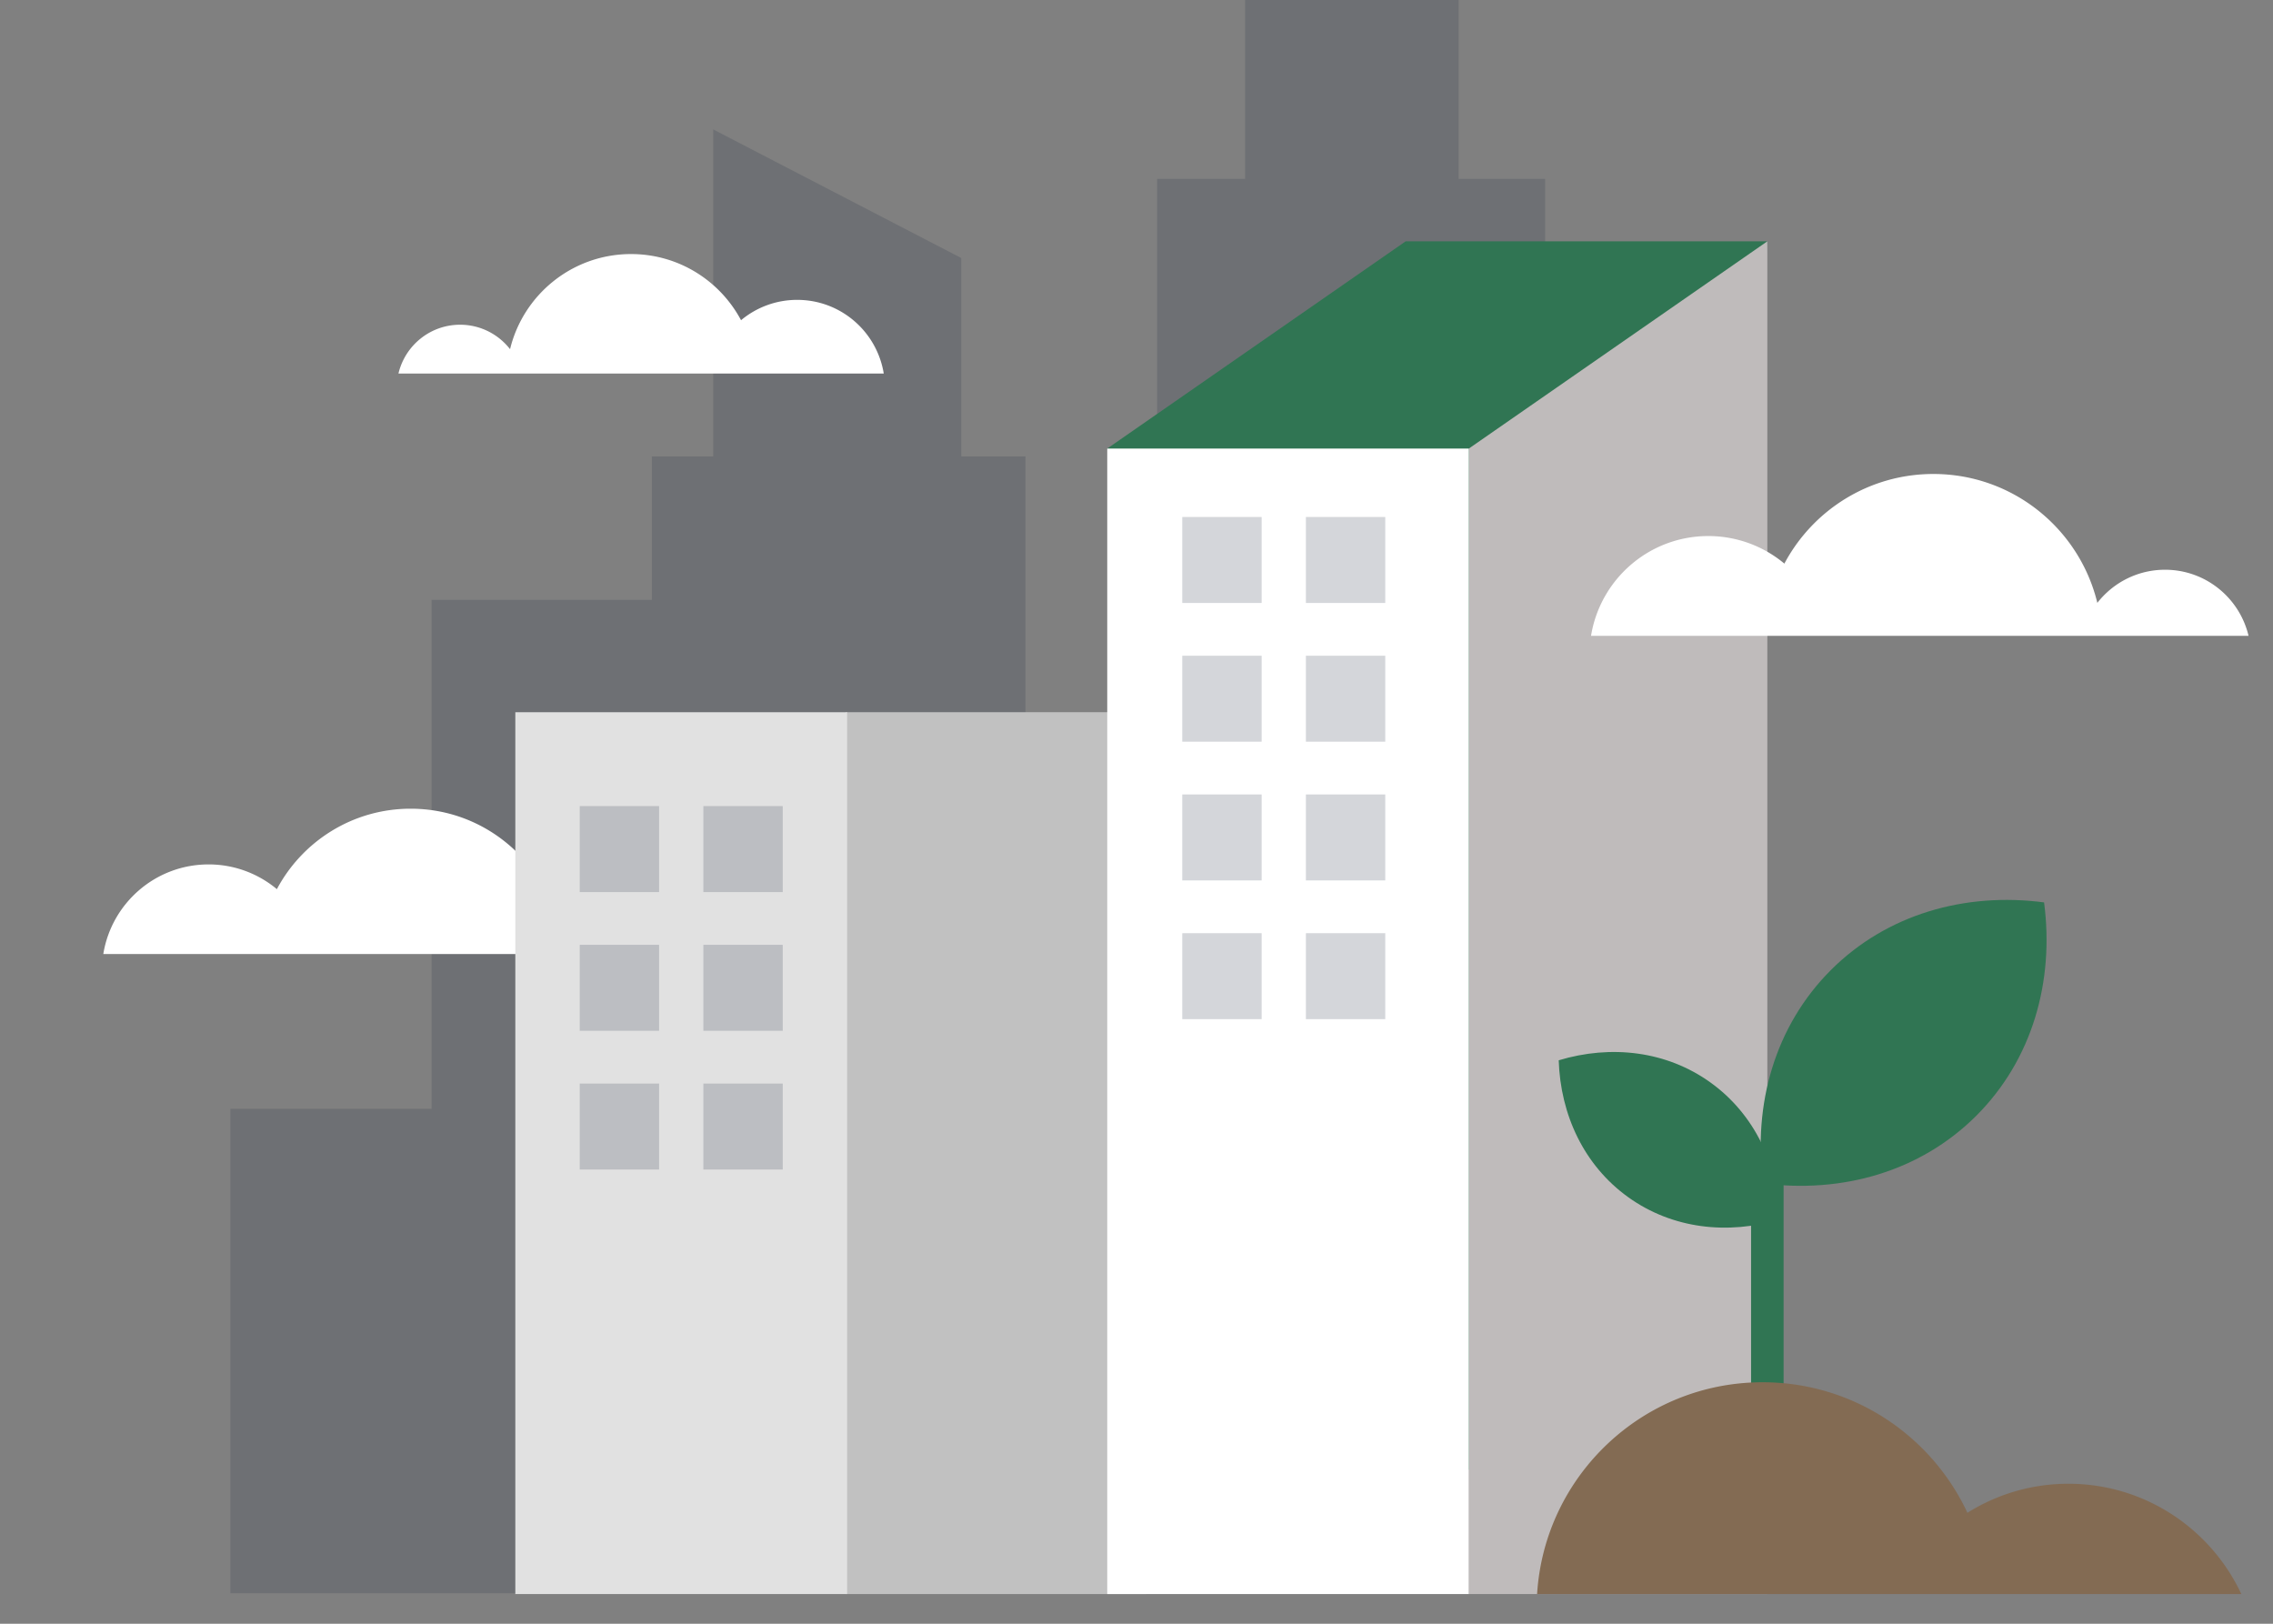
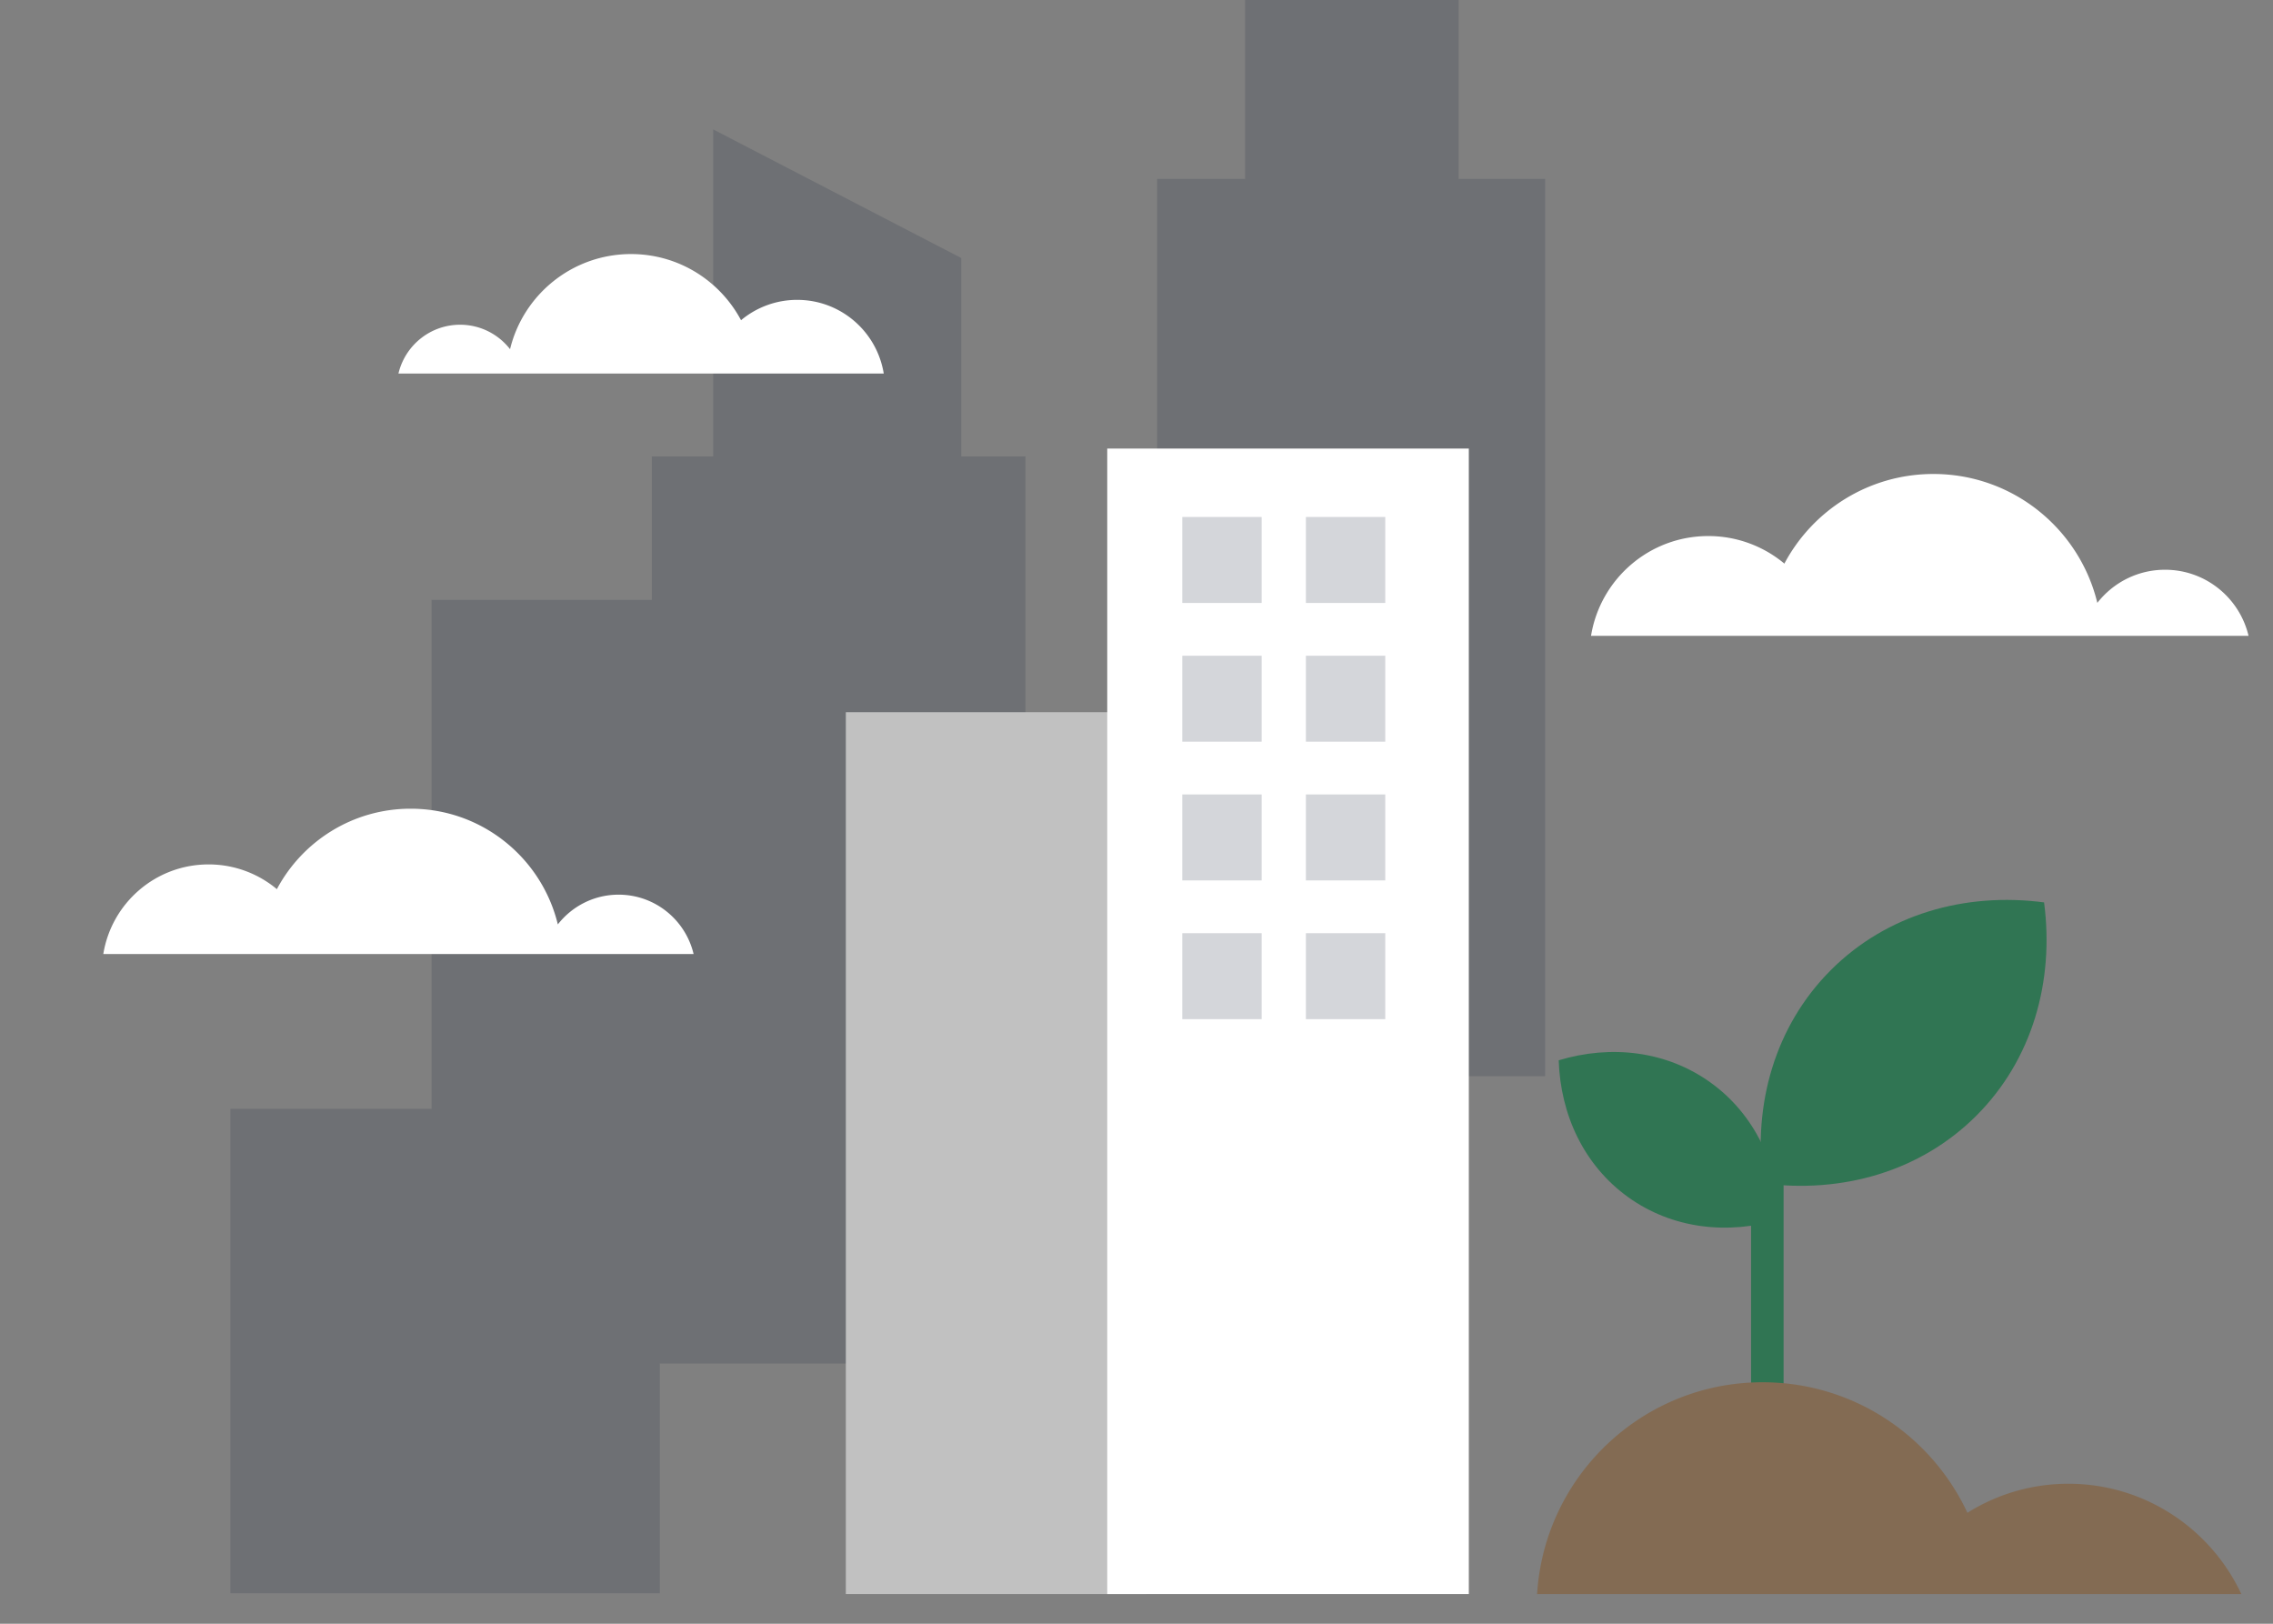
<svg xmlns="http://www.w3.org/2000/svg" width="420" height="300">
  <rect width="100%" height="100%" fill="#808080" stroke="none" />
  <g fill="#283346" opacity=".2">
    <path d="m177.62 47.67-45.835-23.759v60.415h-11.334v26.508h-40.71v94.031H42.565v89.501h61.474v-.001h17.876v-42.447h67.57V84.326H177.62V47.67zM269.521 33.052V-.096h-39.45v33.148h-16.255v165.777h71.685V33.052h-15.98z" />
  </g>
  <path fill="#fff" d="M114.303 165.297c-4.565 0-8.619 2.155-11.228 5.494-2.971-12.265-14.015-21.377-27.194-21.377-10.714 0-20.018 6.023-24.721 14.866a19.644 19.644 0 0 0-12.622-4.571c-9.813 0-17.929 7.172-19.45 16.555h109.073c-1.486-6.285-7.119-10.966-13.857-10.966Z" />
  <path fill="#c1c1c1" d="M156.291 131.585h55.516v162.93h-55.516z" />
-   <path fill="#e1e1e1" d="M95.221 131.585h61.309v162.93H95.221z" />
-   <path fill="#283346" d="M107.122 148.932h14.665v15.885h-14.665zM129.965 148.932h14.665v15.885h-14.665zM107.122 174.564h14.665v15.885h-14.665zM129.965 174.564h14.665v15.885h-14.665zM107.122 200.196h14.665v15.885h-14.665zM129.965 200.196h14.665v15.885h-14.665z" opacity=".2" />
-   <path fill="#307553" d="m312.094 271.512 14.458-226.927H259.74l-55.147 38.291 30.705 188.636h76.796z" />
-   <path fill="#bfbbbb" d="m326.565 44.585-55.159 38.291v211.639h55.159V44.585z" />
  <path fill="#fff" d="M204.593 82.876h66.812v211.639h-66.812z" />
  <path fill="#307553" d="M365.192 206.125c10.351-10.351 14.422-24.839 12.508-39.399-14.56-1.914-29.047 2.157-39.399 12.508-10.351 10.351-14.422 24.839-12.508 39.399 14.56 1.914 29.047-2.157 39.399-12.508Z" />
  <path fill="#307553" d="M300.84 221.178c-8.151-5.861-12.509-15.216-12.824-25.281 9.642-2.906 19.898-1.753 28.049 4.107 8.151 5.861 12.508 15.216 12.824 25.282-9.642 2.906-19.898 1.753-28.049-4.108Z" />
  <path fill="#307553" d="M327.062 269.426c-1.204 0-2.373-.085-3.503-.237v-48.315l6.012-10.283v58.705c-.82.078-1.654.13-2.51.13Z" />
  <path fill="#836b53" d="M414.15 294.515c-5.63-12.029-17.804-20.378-31.963-20.378a35.038 35.038 0 0 0-18.653 5.362c-6.649-14.242-21.092-24.116-37.847-24.116-22.179 0-40.31 17.295-41.665 39.132h130.129Z" />
  <path fill="#fff" d="M400.048 105.266c-5.085 0-9.601 2.4-12.507 6.119-3.31-13.662-15.612-23.812-30.292-23.812-11.934 0-22.298 6.709-27.536 16.559a21.88 21.88 0 0 0-14.06-5.092c-10.93 0-19.971 7.988-21.666 18.44h121.496c-1.655-7-7.929-12.215-15.435-12.215ZM85.016 59.997c3.753 0 7.086 1.771 9.231 4.516 2.443-10.084 11.522-17.574 22.357-17.574 8.808 0 16.457 4.952 20.324 12.222a16.15 16.15 0 0 1 10.377-3.758c8.067 0 14.74 5.896 15.991 13.61H73.625c1.222-5.167 5.852-9.016 11.392-9.016Z" />
  <path fill="#283346" d="M218.458 121.15h14.665v15.885h-14.665zM241.301 121.15h14.665v15.885h-14.665zM218.458 146.782h14.665v15.885h-14.665zM241.301 146.782h14.665v15.885h-14.665zM218.458 95.517h14.665v15.885h-14.665zM241.301 95.517h14.665v15.885h-14.665zM218.458 172.414h14.665v15.885h-14.665zM241.301 172.414h14.665v15.885h-14.665z" opacity=".2" />
</svg>